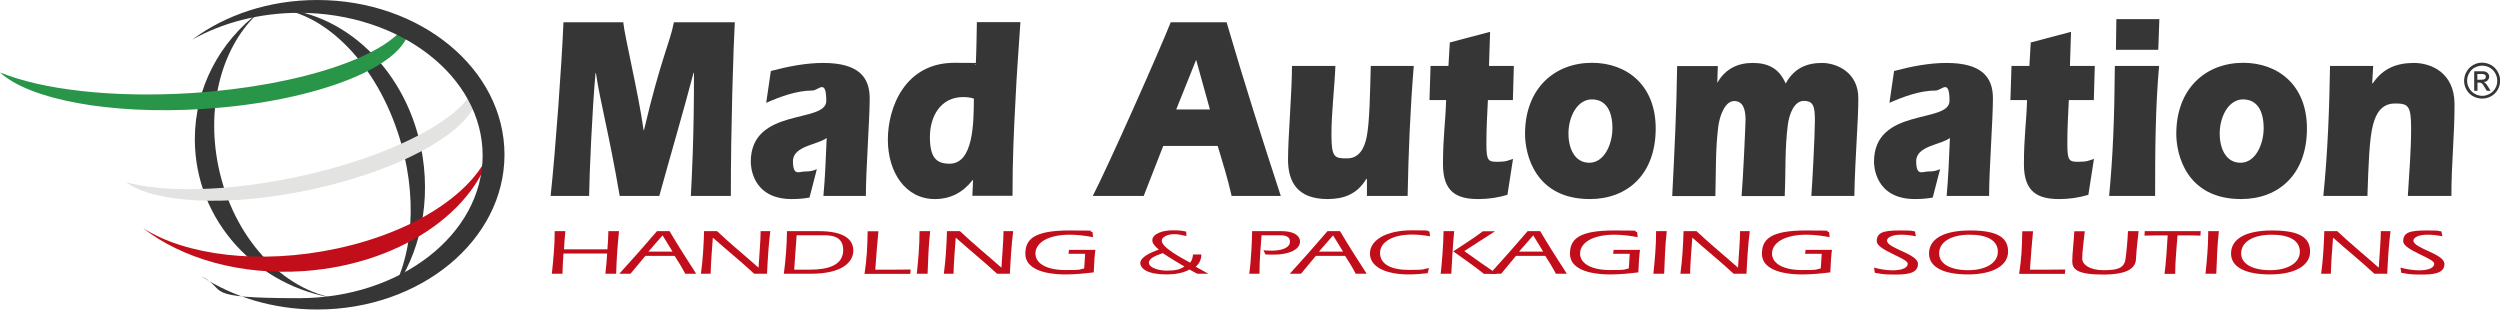
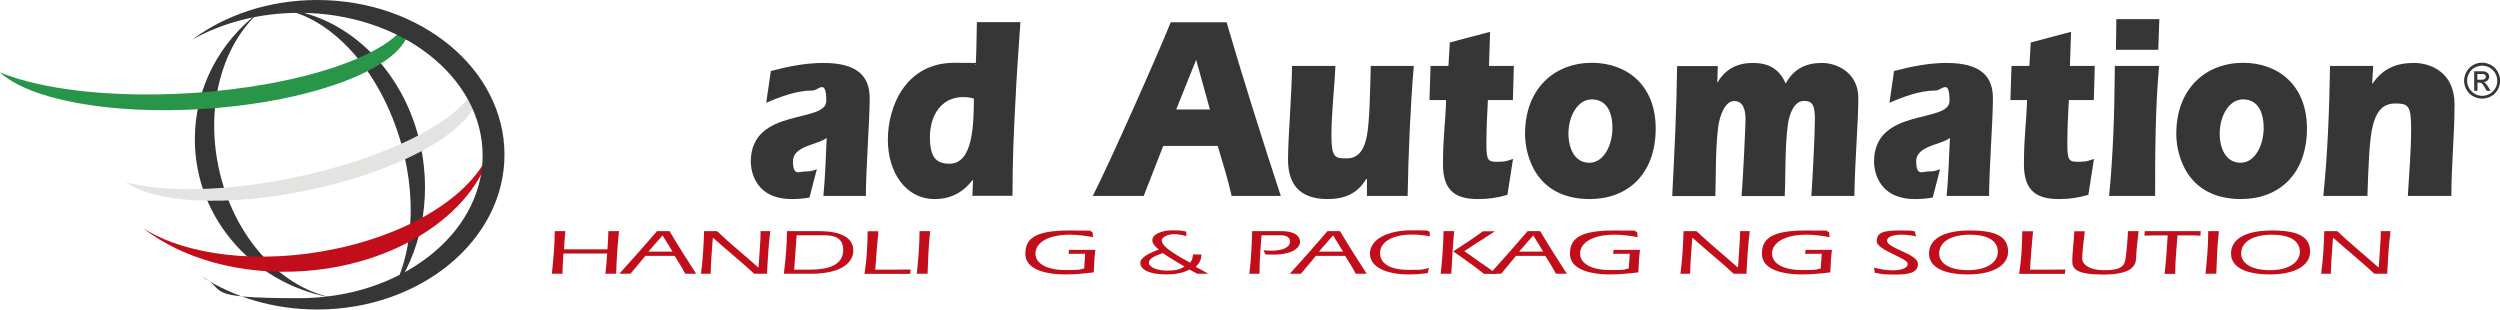
<svg xmlns="http://www.w3.org/2000/svg" id="Livello_1" data-name="Livello 1" version="1.1" viewBox="0 0 1831.1 226.8">
  <defs>
    <style>
      .cls-1 {
        fill: #363636;
      }

      .cls-1, .cls-2, .cls-3, .cls-4 {
        stroke-width: 0px;
      }

      .cls-2 {
        fill: #c20e1a;
      }

      .cls-3 {
        fill: #289548;
      }

      .cls-4 {
        fill: #e3e3e2;
      }
    </style>
  </defs>
  <g>
    <path class="cls-1" d="M159.9,121.6c-9.3-45.6,3.5-89,30-112.8-28.7,21.6-47.2,55.3-47.2,93.2,0,59.4,45.4,108.5,104.5,116.7-40.1-5.9-76.6-44.7-87.3-97.1Z" />
    <path class="cls-1" d="M249.2,219h0Z" />
    <path class="cls-1" d="M251,219.2c-.6-.1-1.2-.1-1.8-.2.6,0,1.2.1,1.8.2Z" />
    <path class="cls-1" d="M249.1,219c-.7-.1-1.3-.2-2-.3.7.1,1.4.2,2,.3Z" />
  </g>
  <g>
    <path class="cls-1" d="M291.1,96.2c15.8,46.8,11.7,94.3-7.6,123,21.7-26.7,32.3-64.8,26-104.8-9.9-62.5-58-107.9-111.4-108.4,36.3.7,74.9,36.5,93,90.2Z" />
    <path class="cls-1" d="M196.3,6h0Z" />
    <path class="cls-1" d="M194.7,6.1h1.6c-.5,0-1.1,0-1.6,0Z" />
    <path class="cls-1" d="M196.4,6h1.8-1.8Z" />
  </g>
  <g>
    <path class="cls-2" d="M246.5,182.1c-56.1,12-110.8,5-142-15.2,28.6,22.4,71.6,35,118.7,31.6,73.8-5.4,132-48.3,138.6-99.1-4.9,34.5-50.9,69-115.3,82.7Z" />
    <path class="cls-2" d="M362,97.7s0,.1,0,0c0,.1,0,0,0,0Z" />
    <path class="cls-2" d="M362.1,96.2c0,.5-.1,1-.1,1.5,0-.5.1-1,.1-1.5Z" />
    <path class="cls-2" d="M362,97.8c-.1.6-.1,1.1-.2,1.7.1-.6.1-1.2.2-1.7Z" />
  </g>
  <path class="cls-3" d="M299,14.6c-11.2,25.4-77.7,48.4-159.3,53.6-58.1,3.6-109.7-2.7-139.7-15.2,21,19.7,80.1,31.2,148.9,26.8,85-5.4,152.5-32.9,150.8-61.5-.1-1.2-.3-2.4-.7-3.7Z" />
  <path class="cls-4" d="M348.2,61.6c-6.6,24.4-61.7,53.6-132.2,68.3-50.2,10.5-96.1,11.2-123.9,3.5,20.8,15.3,74,18.4,133.5,5.9,73.5-15.3,128.9-48.6,123.7-74.3-.2-1.2-.6-2.3-1.1-3.4Z" />
  <path class="cls-1" d="M232.3,0c-35.2,0-67.3,11-91.5,29,22-12.3,49.1-19.6,78.3-19.6,74.2,0,134.4,46.8,134.4,104.5s-60.2,104.5-134.4,104.5-51.1-5.9-71.9-16.2c23.4,15.3,53,24.5,85.1,24.5,75.8,0,137.2-50.8,137.2-113.4S308.1,0,232.3,0Z" />
  <g>
-     <path class="cls-1" d="M403.3,143.5c3.6-33.9,8.1-95.5,9.4-127.2h43.8c1.1,10.9,11.2,52.4,14.9,79h.3c12-51.3,19.1-64.3,21.9-79h44.6c-1,18.5-2.9,74.8-2.9,127.2h-29.3c.6-11.3,2.4-42.9,2.3-90.2h-.3c-7.8,29.6-16.7,59.7-25.1,90.2h-29c-8-46.7-14.4-69.2-17.4-90h-.3c-2.4,26.1-4.5,73.8-4.7,90h-28.2Z" />
    <path class="cls-1" d="M564.6,52c12.8-3.4,25.8-5.9,38.3-5.9,25.6,0,34.1,10.1,34.1,25.9s-2.8,52.4-2.8,71.5h-31.1c1.3-14.1,1.8-28.4,2.4-42.5-6,5-24.7,5.7-24.7,17s4.5,7.6,8.9,7.6,5.8-.6,8.6-1.7l-5.4,20.8c-4.4.8-8.6,1.1-13,1.1-29.7,0-30-25.2-30-27.3,0-40.2,55.3-27.8,55.3-44.6s-5.7-7.6-10.1-7.6c-11.4,0-23.4,4.4-33.9,9l3.4-23.3Z" />
    <path class="cls-1" d="M712.7,131.9h-.3c-7.3,9.3-16.4,13.9-27.7,13.9-21.4,0-34.4-19.5-34.4-43.5s12.8-56.3,48.7-56.3,10.5.6,15.7,1.3c.5-10.3.6-20.6.8-31.1h31.9c-1.3,19.8-2.8,38.5-3.7,58.7-1.1,20.4-2.1,41.8-2.1,68.5h-29.4l.5-11.5ZM705.4,71.1c-16.4,0-24.3,14.1-24.3,29.2s4.7,19.6,14.4,19.6c17.5,0,17.7-29.8,17.8-47.7-2.6-.8-5.1-1.1-7.9-1.1Z" />
    <path class="cls-1" d="M852,106.9l-14.3,36.6h-37.3c11.5-22.3,48.2-104.9,57.1-127.2h40.9c12.5,42.7,25.9,85.1,39.7,127.2h-36c-2.8-12.4-6.5-24.4-10.2-36.6h-39.9ZM886.2,80.2l-10.1-36.4-14.6,36.4h24.7Z" />
    <path class="cls-1" d="M1001.1,131.3l-.3-.4c-6.7,11.4-16.7,14.9-28.4,14.9-22.5,0-29-13-29-29s2.9-49.6,2.9-68.5h31.8c-.7,17-2.9,33.9-2.9,50.7s2.6,17,11.5,17,12.8-7.6,14.4-16.2c2.1-10.7,2.4-32.6,2.9-51.5h31.5c-2.6,31.7-3.9,63.5-4.5,95.2h-29.8v-12.2h-.1Z" />
    <path class="cls-1" d="M1089.8,73.3c-.5,10.7-1.1,19.5-1.1,32s1.3,13.2,8.1,13.2,7.6-1,11.4-2.1l-4.1,26.3c-7,2.1-14.1,3.1-21.3,3.1-15.6,0-25.9-5-25.9-25.4s1.8-30.1,2.3-47.1h-12.2l.8-25h13.1l1-17.2,29.5-7.8-.8,25h18.2l-.7,25h-18.3Z" />
    <path class="cls-1" d="M1212.7,94.1c0,33.8-20.9,51.7-48.2,51.7-40.2,0-47.5-32.8-47.5-47.7,0-33.6,21.9-52.1,49-52.1,25.3,0,46.7,16.1,46.7,48.1ZM1148.8,97.8c0,10.9,4.5,21.4,15.3,21.4s16.9-13.3,16.9-25.4-4.5-21-15.1-21-17.1,12.6-17.1,25Z" />
    <path class="cls-1" d="M1257.8,60.6l.3-.4c5.8-9.9,14.8-14.1,25.6-14.1s19.3,3.6,24.2,15.1c6.2-11.4,15.6-15.1,26.6-15.1s26.6,7.1,26.6,25.7-2.3,41.2-2.9,71.7h-31.5c.7-8.4,2.6-45.2,2.6-55.3s-1-14.3-8.1-14.3-10.7,9.7-11.7,17.4c-2.3,17.2-1.5,34.9-2.3,52.3h-31.6c1.1-12.4,2.9-52.4,2.9-56.1,0-6.7-1.5-13.5-8.3-13.5s-10.7,10.9-11.7,18.9c-2.1,16.6-1.6,33.9-2.1,50.7h-31.6c1.6-31.7,3.2-63.3,3.6-95.2h29.8l-.4,12.2Z" />
    <path class="cls-1" d="M1387.3,52c12.8-3.4,25.8-5.9,38.3-5.9,25.6,0,34.1,10.1,34.1,25.9s-2.8,52.4-2.8,71.5h-31.1c1.3-14.1,1.8-28.4,2.4-42.5-6,5-24.7,5.7-24.7,17s4.5,7.6,8.9,7.6,5.8-.6,8.6-1.7l-5.4,20.8c-4.4.8-8.6,1.1-13,1.1-29.7,0-30-25.2-30-27.3,0-40.2,55.3-27.8,55.3-44.6s-5.7-7.6-10.1-7.6c-11.4,0-23.4,4.4-33.9,9l3.4-23.3Z" />
    <path class="cls-1" d="M1515.3,73.3c-.5,10.7-1.1,19.5-1.1,32s1.3,13.2,8.1,13.2,7.6-1,11.4-2.1l-4.1,26.3c-7,2.1-14.1,3.1-21.3,3.1-15.6,0-25.9-5-25.9-25.4s1.8-30.1,2.3-47.1h-12.2l.8-25h13.1l1-17.2,29.5-7.8-.8,25h18.2l-.7,25h-18.3Z" />
    <path class="cls-1" d="M1544.8,143.5c2.8-28.8,3.9-57.2,4.2-95.2h32.4c-2.8,31.7-2.9,63.5-2.9,95.2h-33.7ZM1549.8,36.5l.3-22.5h31.5l-.8,22.5h-31Z" />
    <path class="cls-1" d="M1689.7,94.1c0,33.8-20.9,51.7-48.2,51.7-40.2,0-47.5-32.8-47.5-47.7,0-33.6,21.9-52.1,49-52.1,25.3,0,46.7,16.1,46.7,48.1ZM1625.8,97.8c0,10.9,4.5,21.4,15.3,21.4s16.9-13.3,16.9-25.4-4.5-21-15.1-21-17.1,12.6-17.1,25Z" />
    <path class="cls-1" d="M1737.5,60.8l.3.4c7.6-11.3,17.8-15.1,30.3-15.1s29.7,7.1,29.7,30.3-2.3,43.3-2.3,67.1h-31.9c1-16.6,2.4-33.2,2.4-49.8s-2.4-17.9-11.8-17.9-13.8,6.7-16.1,15.6c-2.8,10.1-3.4,31.7-4.1,52.1h-32.3c3.2-31.5,4.4-63.3,4.9-95.2h31.6l-.7,12.5Z" />
  </g>
  <g>
    <path class="cls-2" d="M444.9,182.6c.3-3.3.7-10.2.7-13.3h7.8c-.9,8.9-1.7,17.8-2.1,31.2h-7.9c.6-5,1-9.8,1.3-14.8h-32c-.2,4.1-.6,8.1-.7,14.8h-7.8c1.1-10.4,2.1-20.8,2.1-31.2h7.8c-.4,4.4-.8,8.8-1,13.3h31.8Z" />
    <path class="cls-2" d="M472.7,187.4l-10.9,13.1h-8.2c9.4-10.3,18.7-20.8,27.6-31.2h9.2c6.1,10.4,12.8,20.8,19.5,31.2h-8c-2.3-4.4-5-8.8-7.8-13.1h-21.4ZM492.6,184.3l-7.3-11.9-10.4,11.9h17.7Z" />
    <path class="cls-2" d="M525.2,169.3c9.6,9.1,20.3,17.8,30.2,26.6h.2c.5-8.8,1.6-21.2,1.5-26.6h7.1c-1.3,10.4-1.9,20.8-2.4,31.2h-9.4c-9.7-9-20.4-17.6-30.1-26.3h-.2c-.6,8.7-1.4,17.5-1.6,26.3h-7.1c1.4-10.4,2-20.8,2.3-31.2h9.5Z" />
    <path class="cls-2" d="M574.1,200.5c1.4-10.4,2.2-20.8,2.3-31.2h23.3c18.1,0,25.3,5.8,25.3,14.2s-8,17-31.1,17h-19.8ZM581.7,197.5h11.6c12.8,0,24.3-3,24.3-14.4s-10.6-10.8-16.9-10.8h-17.2l-1.8,25.2Z" />
    <path class="cls-2" d="M643.4,169.3c-.8,8.2-1.5,16.4-2.3,28.2h14.3c5.2,0,9.9-.1,11.6-.1l-.3,3.2h-33.5c1.7-11,2.1-19.2,2.3-31.2h7.9Z" />
    <path class="cls-2" d="M681.3,169.3c-1.2,10.4-1.5,20.8-1.9,31.2h-7.9c1-9.8,2-19.7,2-31.2h7.8Z" />
-     <path class="cls-2" d="M703.1,169.3c9.6,9.1,20.3,17.8,30.2,26.6h.2c.5-8.8,1.6-21.2,1.5-26.6h7.1c-1.3,10.4-1.9,20.8-2.4,31.2h-9.4c-9.7-9-20.4-17.6-30.1-26.3h-.2c-.6,8.7-1.4,17.5-1.6,26.3h-7.1c1.4-10.4,2-20.8,2.3-31.2h9.5Z" />
    <path class="cls-2" d="M783,183h19.3c-.6,4.4-.9,8.8-1.2,16.5-6.8.8-13.6,1.5-20.5,1.5-16.9,0-29.6-4.5-29.6-15.1s6.2-17.1,32.3-17.1,11.4.5,16.9,1.2l.4,3.7c-5.5-1-11.1-1.8-17-1.8-16.7,0-25.2,6.3-25.2,13.8s8.6,12.1,22,12.1,9.3-.4,13.7-1.2l.7-10.7h-12.2l.4-2.9Z" />
    <path class="cls-2" d="M879.9,186.7c0,3.1-1.3,6.1-4.1,8.7l9.3,5.1h-8.2l-5.7-3.1c-4.5,2.6-10.7,3.6-16.9,3.6-14.1,0-19.1-4.4-19.1-8.4s6.7-7.4,13.6-9.8c-2.5-2-4.8-4.3-4.8-6.8,0-4.7,7.4-7.3,14.7-7.3s6.8.4,10.1.9l.2,3.3c-2.8-.7-6-1.4-9.1-1.4-4.5,0-9,2.1-9,4.7,0,5.2,14.7,12.8,20.8,16.2,1.5-1.8,1.9-3.9,2.1-6h6.1v.3ZM851.7,185.4c-4.4,1.6-10.2,3.5-10.2,7s6.5,5.8,13,5.8,9.6-.7,13-3c-5.4-3.2-10.8-6.4-15.8-9.8Z" />
    <path class="cls-2" d="M924,172.3c-.6,8.7-1.5,17.4-1.5,28.2h-7.5c1.5-10.3,2.1-27.1,2.1-31.2h21.3c11.3,0,13.8,4.7,13.8,7.5,0,6.4-8.9,9.7-19.1,9.7s-4.2-.1-6.3-.3l-1.4-2.9c2,.2,4,.3,6,.3,7.2,0,13.4-2,13.4-6.6s-4.7-4.7-8.5-4.7h-12.3Z" />
    <path class="cls-2" d="M963.8,187.4l-10.9,13.1h-8.2c9.4-10.3,18.7-20.8,27.6-31.2h9.2c6.1,10.4,12.8,20.8,19.5,31.2h-8c-2.3-4.4-5-8.8-7.8-13.1h-21.4ZM983.7,184.3l-7.3-11.9-10.4,11.9h17.7Z" />
    <path class="cls-2" d="M1045.7,200.1c-4.6.5-9.2.9-13.9.9-16.4,0-28.4-5.3-28.4-15.3s12.2-17,30.5-17,8.7.3,13.1.8l.4,3.6c-4.3-.8-8.6-1.3-13.2-1.3-14,0-23.4,5.3-23.4,13.5s8.1,12.4,21.2,12.4,9.8-.6,14.6-1.4l-.9,3.8Z" />
    <path class="cls-2" d="M1065.1,169.3c-1,10.6-1.6,21.8-2.1,31.2h-7.8c1-8.2,2.1-23.4,2.1-31.2h7.8ZM1072.5,183.9c7.8,5.7,15.8,11.1,23.9,16.7h-9.5c-7.1-5.7-14.9-11.1-22.5-16.5,7.4-4.8,14.9-9.6,21.7-14.7h8.9l-22.5,14.5Z" />
    <path class="cls-2" d="M1110.4,187.4l-10.9,13.1h-8.2c9.4-10.3,18.7-20.8,27.6-31.2h9.2c6.1,10.4,12.8,20.8,19.5,31.2h-8c-2.3-4.4-5-8.8-7.8-13.1h-21.4ZM1130.3,184.3l-7.3-11.9-10.4,11.9h17.7Z" />
    <path class="cls-2" d="M1181.9,183h19.3c-.6,4.4-.9,8.8-1.2,16.5-6.8.8-13.6,1.5-20.5,1.5-16.9,0-29.6-4.5-29.6-15.1s6.2-17.1,32.3-17.1,11.4.5,16.9,1.2l.4,3.7c-5.5-1-11.1-1.8-17-1.8-16.7,0-25.2,6.3-25.2,13.8s8.6,12.1,22,12.1,9.3-.4,13.7-1.2l.7-10.7h-12.2l.4-2.9Z" />
-     <path class="cls-2" d="M1220.8,169.3c-1.2,10.4-1.5,20.8-1.9,31.2h-7.9c1-9.8,2-19.7,2-31.2h7.8Z" />
    <path class="cls-2" d="M1242.6,169.3c9.6,9.1,20.3,17.8,30.2,26.6h.2c.5-8.8,1.6-21.2,1.5-26.6h7.1c-1.3,10.4-1.9,20.8-2.4,31.2h-9.4c-9.7-9-20.4-17.6-30.1-26.3h-.2c-.6,8.7-1.4,17.5-1.6,26.3h-7.1c1.4-10.4,2-20.8,2.3-31.2h9.5Z" />
    <path class="cls-2" d="M1322.5,183h19.3c-.6,4.4-.9,8.8-1.2,16.5-6.8.8-13.6,1.5-20.5,1.5-16.9,0-29.6-4.5-29.6-15.1s6.2-17.1,32.3-17.1,11.4.5,16.9,1.2l.4,3.7c-5.5-1-11.1-1.8-17-1.8-16.7,0-25.2,6.3-25.2,13.8s8.6,12.1,22,12.1,9.3-.4,13.7-1.2l.7-10.7h-12.2l.4-2.9Z" />
    <path class="cls-2" d="M1403.3,173.1c-3.6-.8-7.2-1.2-11-1.2-6.8,0-10.2,2.2-10.2,4.3,0,5.8,22.7,9.6,22.7,17.1s-9.2,7.8-17.7,7.8-9.4-.6-13.9-1.3l-.6-3.8c4.1,1.1,9,2,13.6,2s11.1-.9,11.1-4.9-22.7-9.9-22.7-16.4,5-7.9,16.8-7.9,7.5.3,11.2.7l.7,3.6Z" />
    <path class="cls-2" d="M1470.8,184.3c0,10.5-11.6,16.7-29.4,16.7s-28.5-5.3-28.5-15.3,9.4-16.9,30.2-16.9,27.7,5.7,27.7,15.5ZM1420.3,185.6c0,7.6,8.2,12.3,21.3,12.3s21.7-5.5,21.7-13.5-7.3-12.5-20.5-12.5c-14.3,0-22.5,5.6-22.5,13.7Z" />
    <path class="cls-2" d="M1489.1,169.3c-.8,8.2-1.5,16.4-2.3,28.2h14.3c5.2,0,9.9-.1,11.6-.1l-.3,3.2h-33.5c1.7-11,2.1-19.2,2.3-31.2h7.9Z" />
    <path class="cls-2" d="M1527,169.3c-.8,6.6-1.9,15.6-1.9,20.1s5.6,8.5,15.7,8.5,13.9-1.6,15.5-6c1-2.9,2.2-18.1,2.3-22.6h7.8c-.6,6-1.5,12.1-1.9,20.3-.3,6.4-5.4,11.5-24.3,11.5s-22.4-4-22.4-9.7,1.2-14.9,1.5-22h7.7Z" />
    <path class="cls-2" d="M1611.9,169.3l-.2,3.3c-3.4-.2-8-.2-9.9-.2h-6.9c-.7,9.5-1.7,18.8-1.7,28.2h-7.8c1.2-9.4,1.7-18.8,2.3-28.2h-8.5c-2.8,0-5.6.1-8.5.2l.2-3.3h41Z" />
    <path class="cls-2" d="M1625.2,169.3c-1.2,10.4-1.5,20.8-1.9,31.2h-7.9c1-9.8,2-19.7,2-31.2h7.8Z" />
    <path class="cls-2" d="M1692,184.3c0,10.5-11.6,16.7-29.4,16.7s-28.5-5.3-28.5-15.3,9.4-16.9,30.2-16.9,27.7,5.7,27.7,15.5ZM1641.5,185.6c0,7.6,8.2,12.3,21.3,12.3s21.7-5.5,21.7-13.5-7.3-12.5-20.5-12.5c-14.3,0-22.5,5.6-22.5,13.7Z" />
    <path class="cls-2" d="M1711.9,169.3c9.6,9.1,20.3,17.8,30.2,26.6h.2c.5-8.8,1.6-21.2,1.5-26.6h7.1c-1.3,10.4-1.9,20.8-2.4,31.2h-9.4c-9.7-9-20.4-17.6-30.1-26.3h-.2c-.6,8.7-1.4,17.5-1.6,26.3h-7.1c1.4-10.4,2-20.8,2.3-31.2h9.5Z" />
-     <path class="cls-2" d="M1788.9,173.1c-3.6-.8-7.2-1.2-11-1.2-6.8,0-10.2,2.2-10.2,4.3,0,5.8,22.7,9.6,22.7,17.1s-9.2,7.8-17.7,7.8-9.4-.6-13.9-1.3l-.6-3.8c4.1,1.1,9,2,13.6,2s11.1-.9,11.1-4.9-22.7-9.9-22.7-16.4,5-7.9,16.8-7.9,7.5.3,11.2.7l.7,3.6Z" />
  </g>
  <path class="cls-1" d="M1818,45.9c2.2,0,4.4.6,6.5,1.7s3.7,2.8,4.9,4.9c1.2,2.1,1.8,4.3,1.8,6.6s-.6,4.5-1.7,6.5c-1.2,2.1-2.8,3.7-4.9,4.9s-4.3,1.7-6.6,1.7-4.5-.6-6.6-1.7-3.7-2.8-4.9-4.9c-1.2-2.1-1.7-4.3-1.7-6.5s.6-4.5,1.8-6.6c1.2-2.1,2.8-3.7,4.9-4.9s4.3-1.7,6.5-1.7ZM1818,48.1c-1.9,0-3.6.5-5.4,1.4s-3.1,2.3-4.1,4.1-1.5,3.6-1.5,5.5.5,3.7,1.5,5.5c1,1.7,2.3,3.1,4.1,4.1,1.7,1,3.6,1.5,5.5,1.5s3.7-.5,5.5-1.5c1.7-1,3.1-2.3,4.1-4.1,1-1.7,1.4-3.6,1.4-5.5s-.5-3.7-1.5-5.5-2.4-3.1-4.1-4.1-3.7-1.4-5.5-1.4ZM1812.2,66.4v-14.2h4.9c1.7,0,2.9,0,3.6.4.7.3,1.3.7,1.8,1.4s.7,1.3.7,2.1-.4,1.9-1.1,2.7-1.7,1.2-2.9,1.3c.5.2.9.5,1.2.8.6.6,1.3,1.5,2.1,2.8l1.7,2.8h-2.8l-1.3-2.2c-1-1.8-1.8-2.9-2.4-3.3-.4-.3-1-.5-1.8-.5h-1.3v6h-2.4ZM1814.5,58.4h2.8c1.3,0,2.2-.2,2.7-.6.5-.4.7-.9.7-1.6s0-.8-.3-1.1-.6-.6-1-.7c-.4-.2-1.2-.2-2.3-.2h-2.6v4.2h0Z" />
</svg>